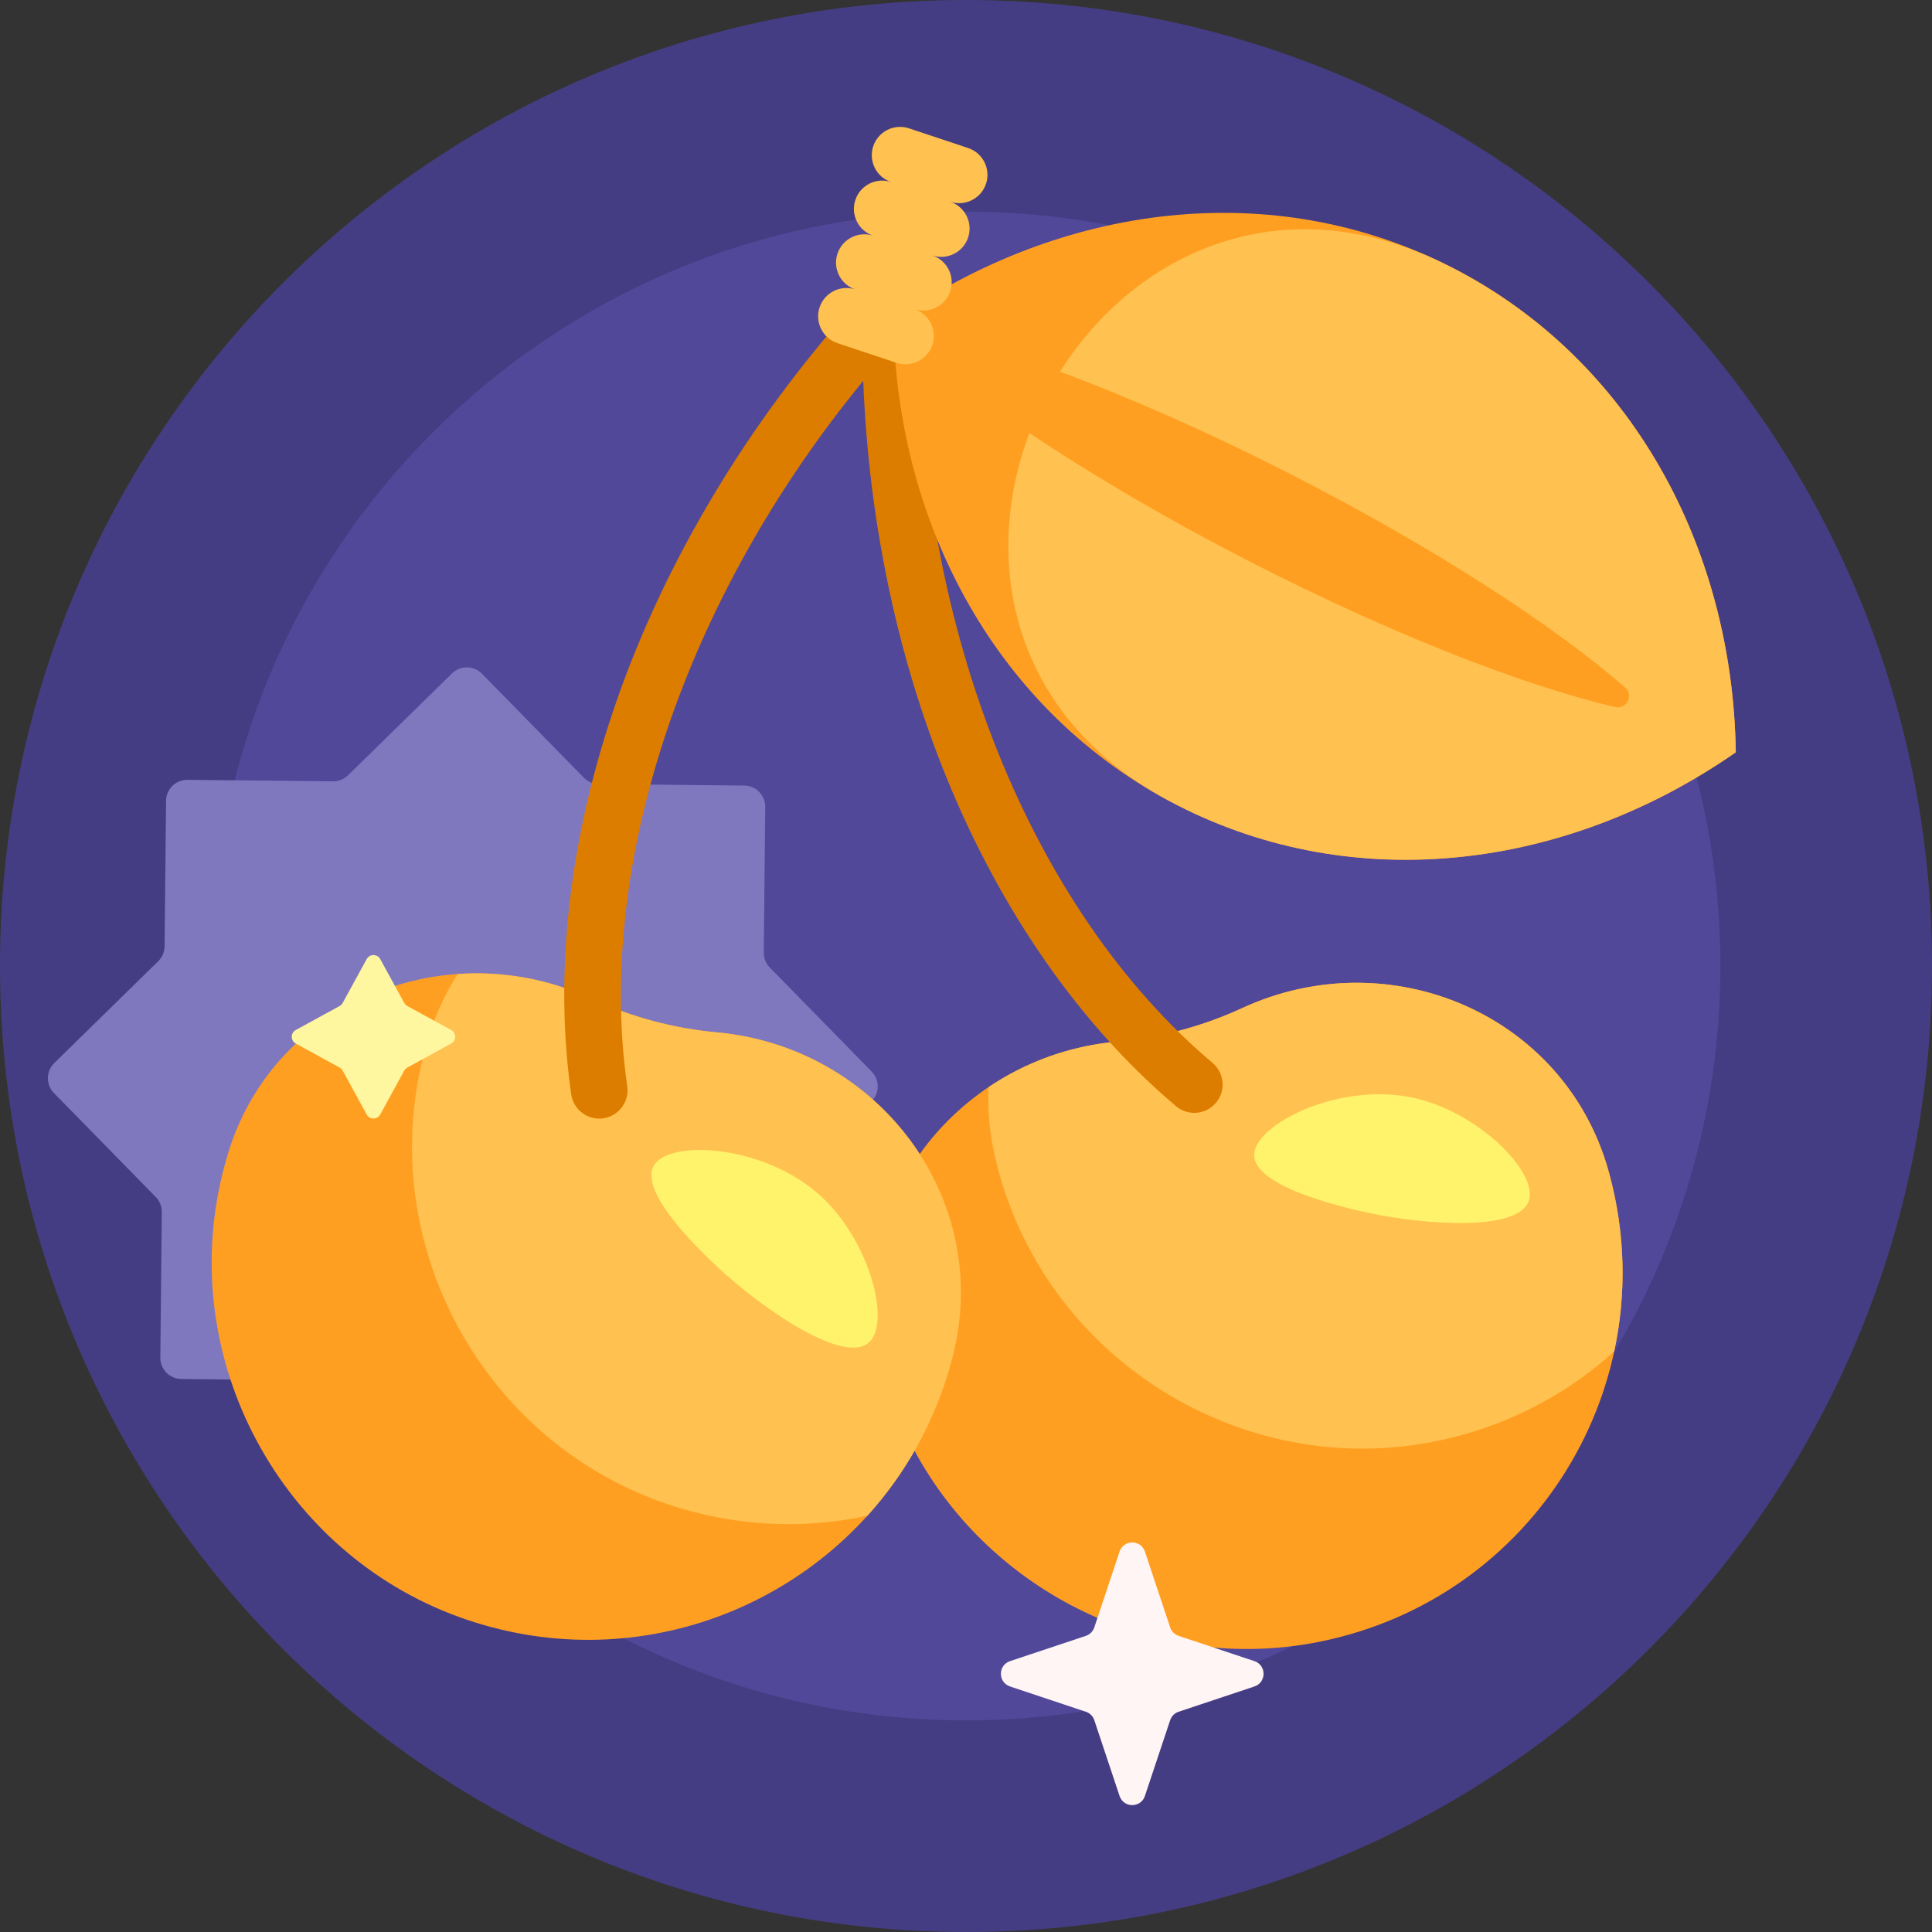
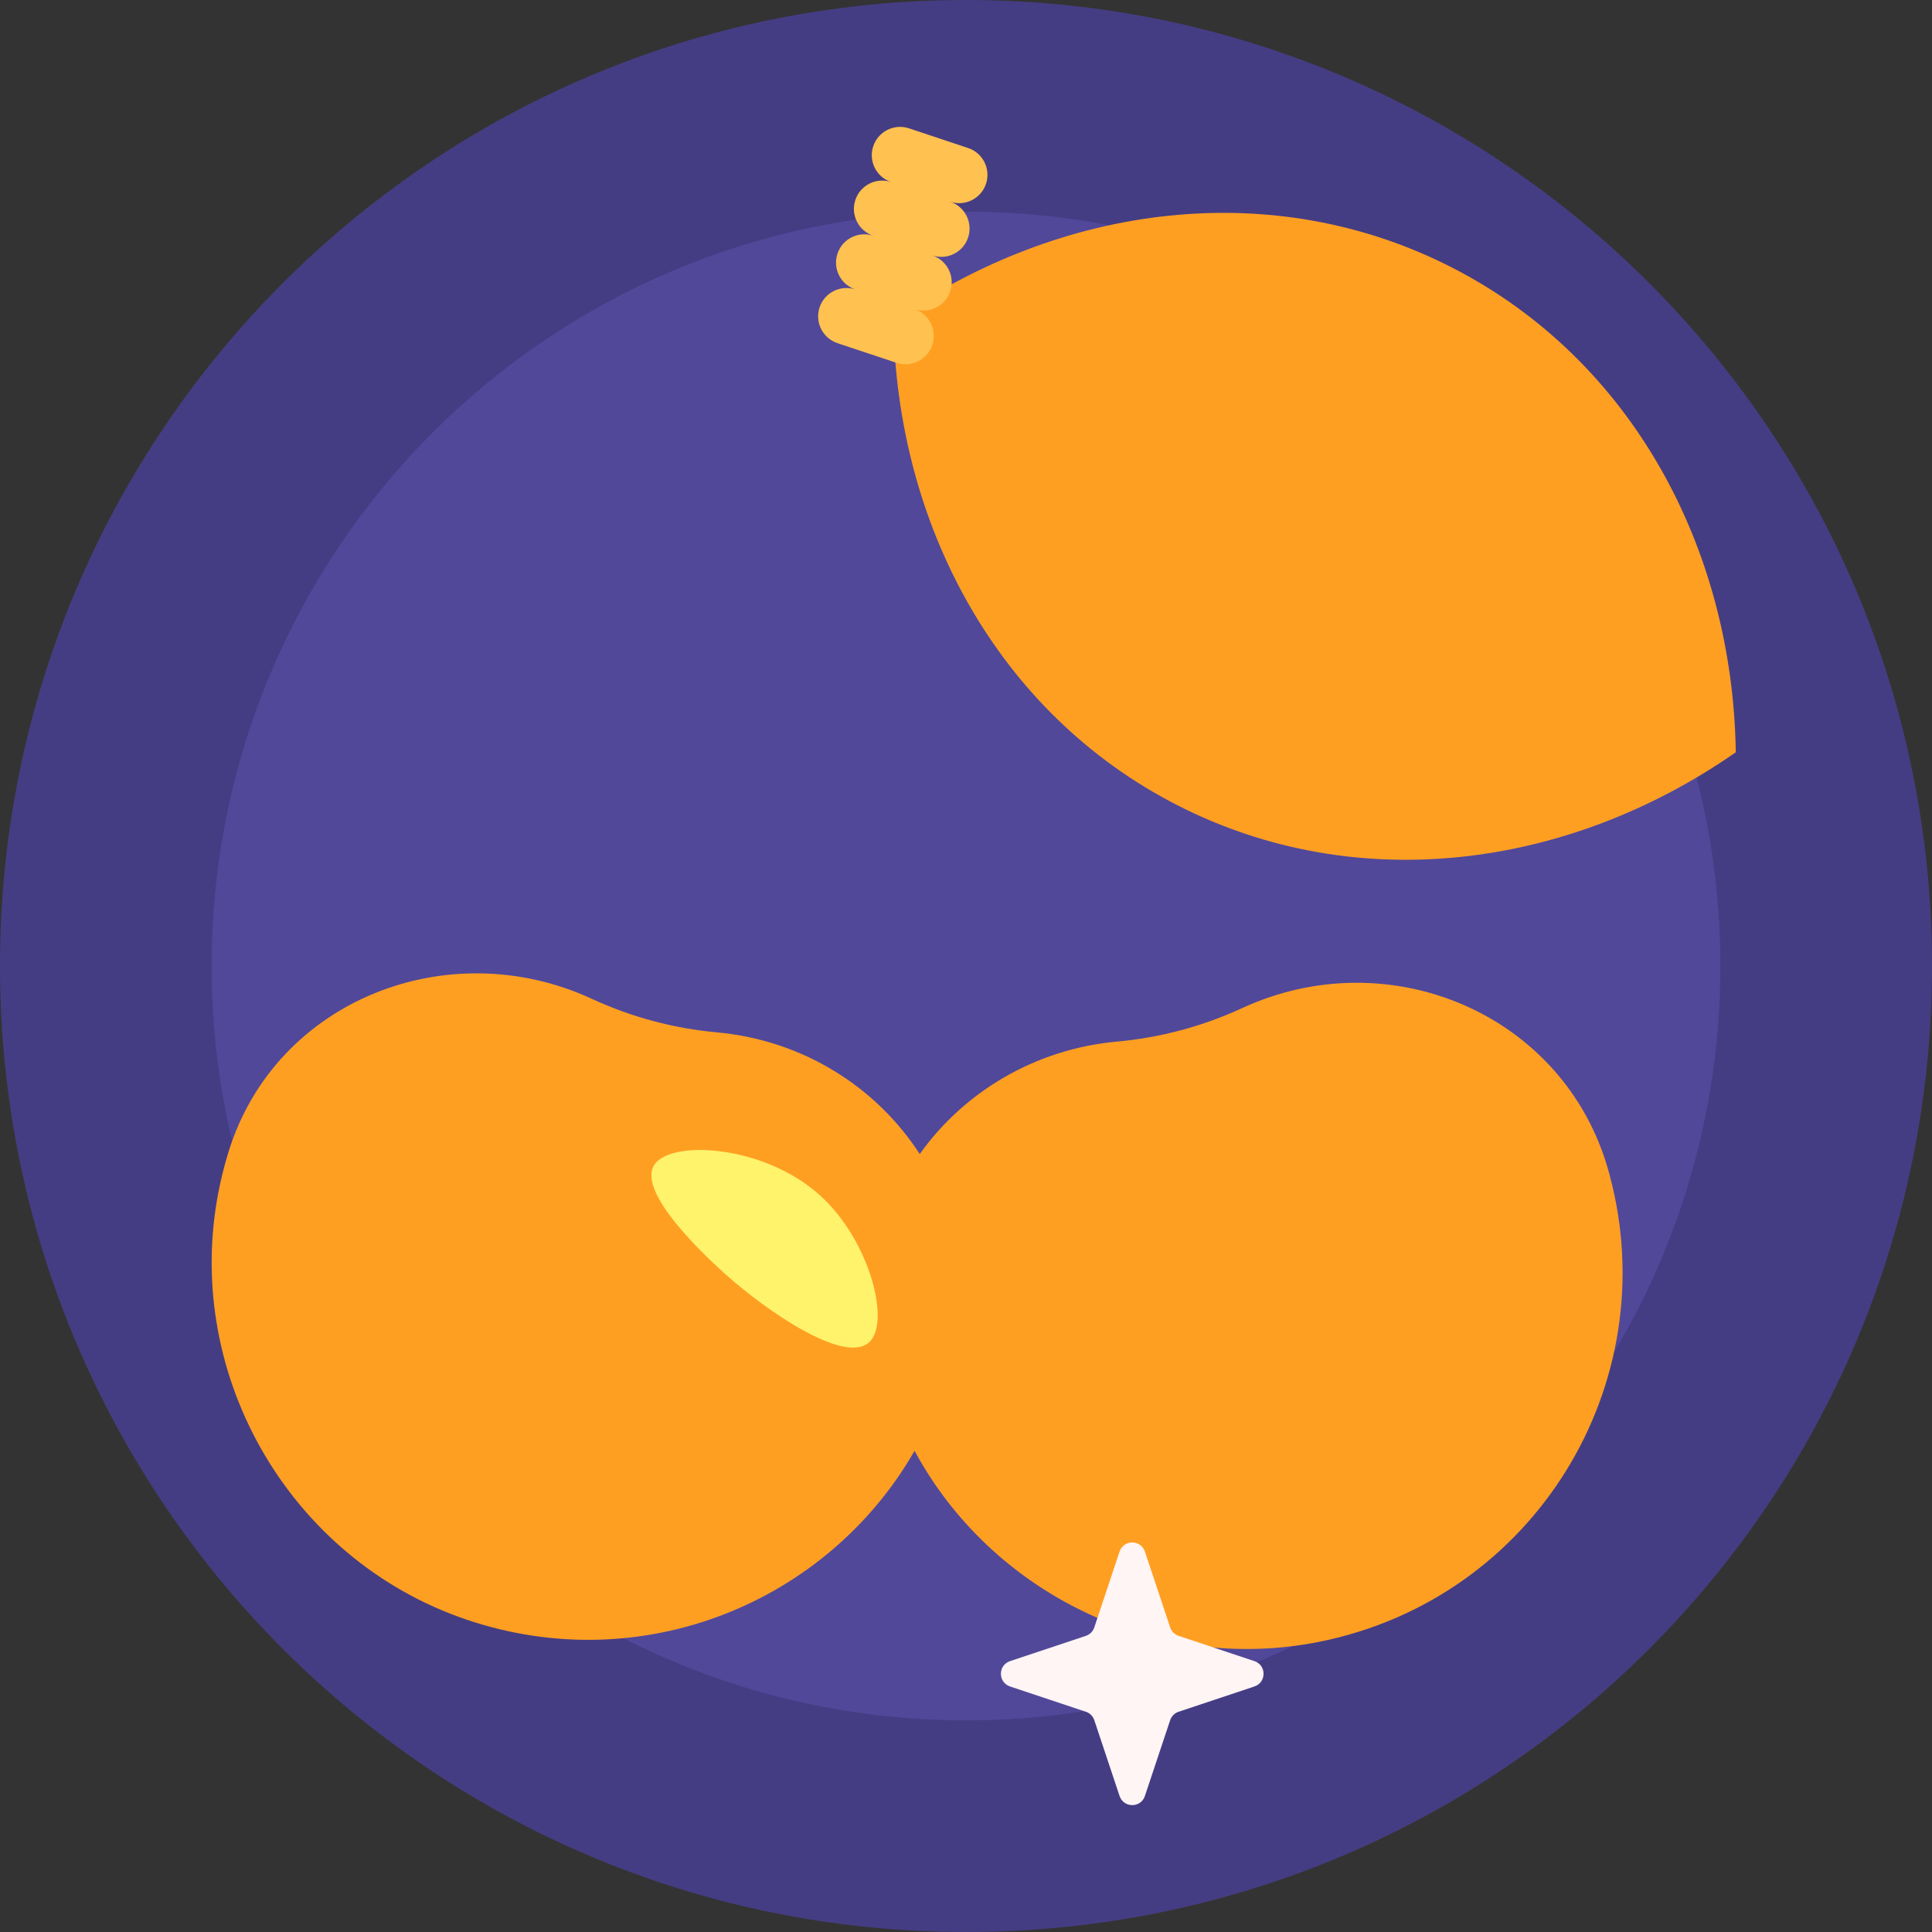
<svg xmlns="http://www.w3.org/2000/svg" id="Capa_1" enable-background="new 0 0 512 512" height="512" viewBox="0 0 512 512" width="512">
  <rect x="0" y="0" width="512" height="512" fill="#333333" stroke="none" />
  <g>
    <path d="m512 256c0 141.385-114.615 256-256 256s-256-114.615-256-256 114.615-256 256-256 256 114.615 256 256z" fill="#453d83" />
    <path d="m455.904 256c0 110.404-89.5 199.904-199.904 199.904s-199.904-89.5-199.904-199.904 89.5-199.904 199.904-199.904 199.904 89.5 199.904 199.904z" fill="#51489a" />
-     <path d="m230.911 291.906-27.551 26.989c-1.064 1.042-1.67 2.465-1.686 3.954l-.398 38.565c-.032 3.102-2.572 5.59-5.674 5.558l-38.565-.398c-1.49-.015-2.924.562-3.988 1.604l-27.551 26.989c-2.216 2.17-5.771 2.134-7.942-.082l-26.989-27.551c-1.042-1.064-2.465-1.67-3.954-1.686l-38.565-.398c-3.102-.032-5.59-2.572-5.558-5.674l.398-38.565c.015-1.49-.562-2.924-1.604-3.988l-26.989-27.551c-2.171-2.216-2.134-5.771.082-7.942l27.551-26.989c1.064-1.042 1.671-2.465 1.686-3.954l.397-38.565c.032-3.102 2.572-5.59 5.674-5.558l38.565.398c1.489.015 2.924-.562 3.988-1.604l27.551-26.989c2.216-2.17 5.772-2.134 7.942.082l26.989 27.551c1.042 1.064 2.465 1.671 3.954 1.686l38.565.397c3.102.032 5.59 2.572 5.558 5.674l-.397 38.565c-.015 1.489.562 2.924 1.604 3.988l26.989 27.551c2.171 2.216 2.134 5.772-.082 7.943z" fill="#8078bf" />
    <path d="m349.637 435.09c-43.267 8.67-86.883-12.854-107.268-50.614-22.995 40.117-72.031 60.52-118.642 44.771-47.677-16.108-76.112-66.455-65.366-115.619.633-2.896 1.384-5.734 2.247-8.508 12.457-40.063 58.185-58.026 96.262-40.407 5.131 2.374 10.535 4.343 16.182 5.856 5.628 1.508 11.273 2.503 16.885 3.014 23.015 2.096 42.414 14.636 53.804 32.258 11.637-16.359 30.454-27.834 52.332-29.813 5.631-.51 11.295-1.506 16.942-3.02 5.628-1.508 11.014-3.469 16.13-5.832 39.075-18.053 85.402 1.545 97.082 42.974.119.424.236.849.351 1.275 14.82 55.315-19.888 112.232-76.941 123.665z" fill="#ff9f22" />
-     <path d="m426.226 310.149c.119.424.236.849.35 1.275 4.238 15.815 4.425 31.761 1.2 46.738-12.867 11.648-29.002 20.125-47.482 23.828-49.344 9.888-99.142-19.496-114.418-67.447-.9-2.825-1.668-5.657-2.308-8.492-1.373-6.077-1.866-12.099-1.575-17.96 9.806-6.601 21.431-10.92 34.079-12.065 5.63-.509 11.294-1.506 16.942-3.02 5.628-1.508 11.014-3.468 16.13-5.832 39.075-18.051 85.402 1.547 97.082 42.975zm-236.29-36.566c-5.612-.511-11.256-1.506-16.885-3.014-5.647-1.513-11.051-3.482-16.182-5.856-11.526-5.333-23.753-7.405-35.546-6.591-3.183 4.93-5.767 10.392-7.616 16.341-.863 2.775-1.614 5.612-2.247 8.508-10.746 49.164 17.689 99.511 65.366 115.62 17.856 6.033 36.067 6.759 53.034 3.105 10.281-11.358 18.092-25.261 22.33-41.076.114-.426.226-.853.334-1.28 10.6-41.718-19.721-81.854-62.588-85.757z" fill="#ffc14f" />
-     <path d="m405.257 317.894c-2.313 8.772-28.174 6.547-41.787 3.688-4.506-.946-31.753-6.668-31.091-15.815.583-8.053 22.831-19.187 42.456-14.778 16.989 3.816 32.409 19.369 30.422 26.905zm-187.657-.843c-14.792-13.631-39.626-15.112-44.157-8.429-5.146 7.59 15.589 26.169 19.018 29.242 10.36 9.282 31.644 24.14 38.032 17.699 5.489-5.533-.089-26.712-12.893-38.512z" fill="#fff36c" />
-     <path d="m322.239 292.259c-1.483 1.759-3.603 2.664-5.736 2.664-1.708 0-3.425-.58-4.832-1.768-25.023-21.112-45.924-50.893-60.441-86.121-13.32-32.323-21.012-68.759-22.464-106.104-47.158 57.441-70.997 128.072-62.541 186.946.589 4.101-2.258 7.901-6.357 8.49-.361.052-.721.077-1.076.077-3.67 0-6.877-2.696-7.414-6.435-4.654-32.407-.466-68.547 12.113-104.515 12.876-36.818 34.391-72.804 62.218-104.066 2.623-2.945 7.045-3.336 10.132-.992.058-.001.115-.002.173-.002 4.143 0 7.5 3.357 7.5 7.5 0 79.009 29.823 153.253 77.83 193.757 3.165 2.671 3.566 7.404.895 10.569z" fill="#dd7d00" />
+     <path d="m405.257 317.894zm-187.657-.843c-14.792-13.631-39.626-15.112-44.157-8.429-5.146 7.59 15.589 26.169 19.018 29.242 10.36 9.282 31.644 24.14 38.032 17.699 5.489-5.533-.089-26.712-12.893-38.512z" fill="#fff36c" />
    <path d="m236.751 84.903c44.527-31.012 100.674-38.287 148.123-13.96s74.316 74.162 75.126 128.418c-44.527 31.012-100.674 38.287-148.123 13.96s-74.316-74.162-75.126-128.418z" fill="#ff9f22" />
-     <path d="m460 199.361c-44.527 31.012-100.674 38.287-148.123 13.96-.847-.435-1.688-.877-2.522-1.328-41.551-22.443-49.279-63.547-36.546-97.245 16.566 11.117 36.564 22.877 58.585 34.168 37.297 19.122 72.301 32.744 96.624 38.466 3.054.718 5.025-3.127 2.659-5.188-18.843-16.409-50.336-36.879-87.633-56.001-22.099-11.33-43.392-20.729-62.136-27.698 19.605-31.052 58.126-49.858 101.416-28.826.853.415 1.703.839 2.55 1.273 47.449 24.328 74.316 74.163 75.126 128.419z" fill="#ffc14f" />
    <path d="m261.303 48.711c-1.309 3.93-5.556 6.055-9.486 4.746 3.93 1.309 6.055 5.556 4.746 9.486s-5.555 6.055-9.485 4.746c3.93 1.309 6.055 5.555 4.746 9.486-1.309 3.93-5.556 6.055-9.486 4.746 3.93 1.309 6.055 5.555 4.746 9.485-1.309 3.93-5.556 6.055-9.486 4.746l-15.655-5.213c-3.93-1.309-6.055-5.556-4.746-9.485 1.309-3.93 5.556-6.055 9.486-4.746-3.93-1.309-6.055-5.556-4.746-9.486s5.556-6.055 9.486-4.746c-3.93-1.309-6.055-5.555-4.746-9.486 1.309-3.93 5.555-6.055 9.485-4.746-3.93-1.309-6.055-5.555-4.746-9.485 1.309-3.93 5.556-6.055 9.486-4.746l15.655 5.213c3.93 1.308 6.055 5.555 4.746 9.485z" fill="#ffc14f" />
    <path d="m296.698 475.955-6.698-20.093c-.352-1.056-1.181-1.885-2.237-2.237l-20.093-6.698c-3.225-1.075-3.225-5.637 0-6.712l20.093-6.698c1.056-.352 1.885-1.181 2.237-2.237l6.698-20.093c1.075-3.225 5.637-3.225 6.712 0l6.698 20.093c.352 1.056 1.181 1.885 2.237 2.237l20.093 6.698c3.225 1.075 3.225 5.637 0 6.712l-20.093 6.698c-1.056.352-1.885 1.181-2.237 2.237l-6.698 20.093c-1.075 3.225-5.637 3.225-6.712 0z" fill="#fff5f5" />
-     <path d="m119.556 276.561-11.616 6.353c-.344.188-.627.471-.816.816l-6.353 11.616c-.778 1.423-2.823 1.423-3.601 0l-6.353-11.616c-.188-.344-.472-.627-.816-.816l-11.616-6.353c-1.423-.779-1.423-2.823 0-3.601l11.615-6.354c.344-.188.627-.471.816-.816l6.353-11.616c.779-1.423 2.823-1.423 3.601 0l6.353 11.616c.188.344.471.627.816.816l11.616 6.353c1.424.779 1.424 2.823.001 3.602z" fill="#fff79f" />
  </g>
</svg>